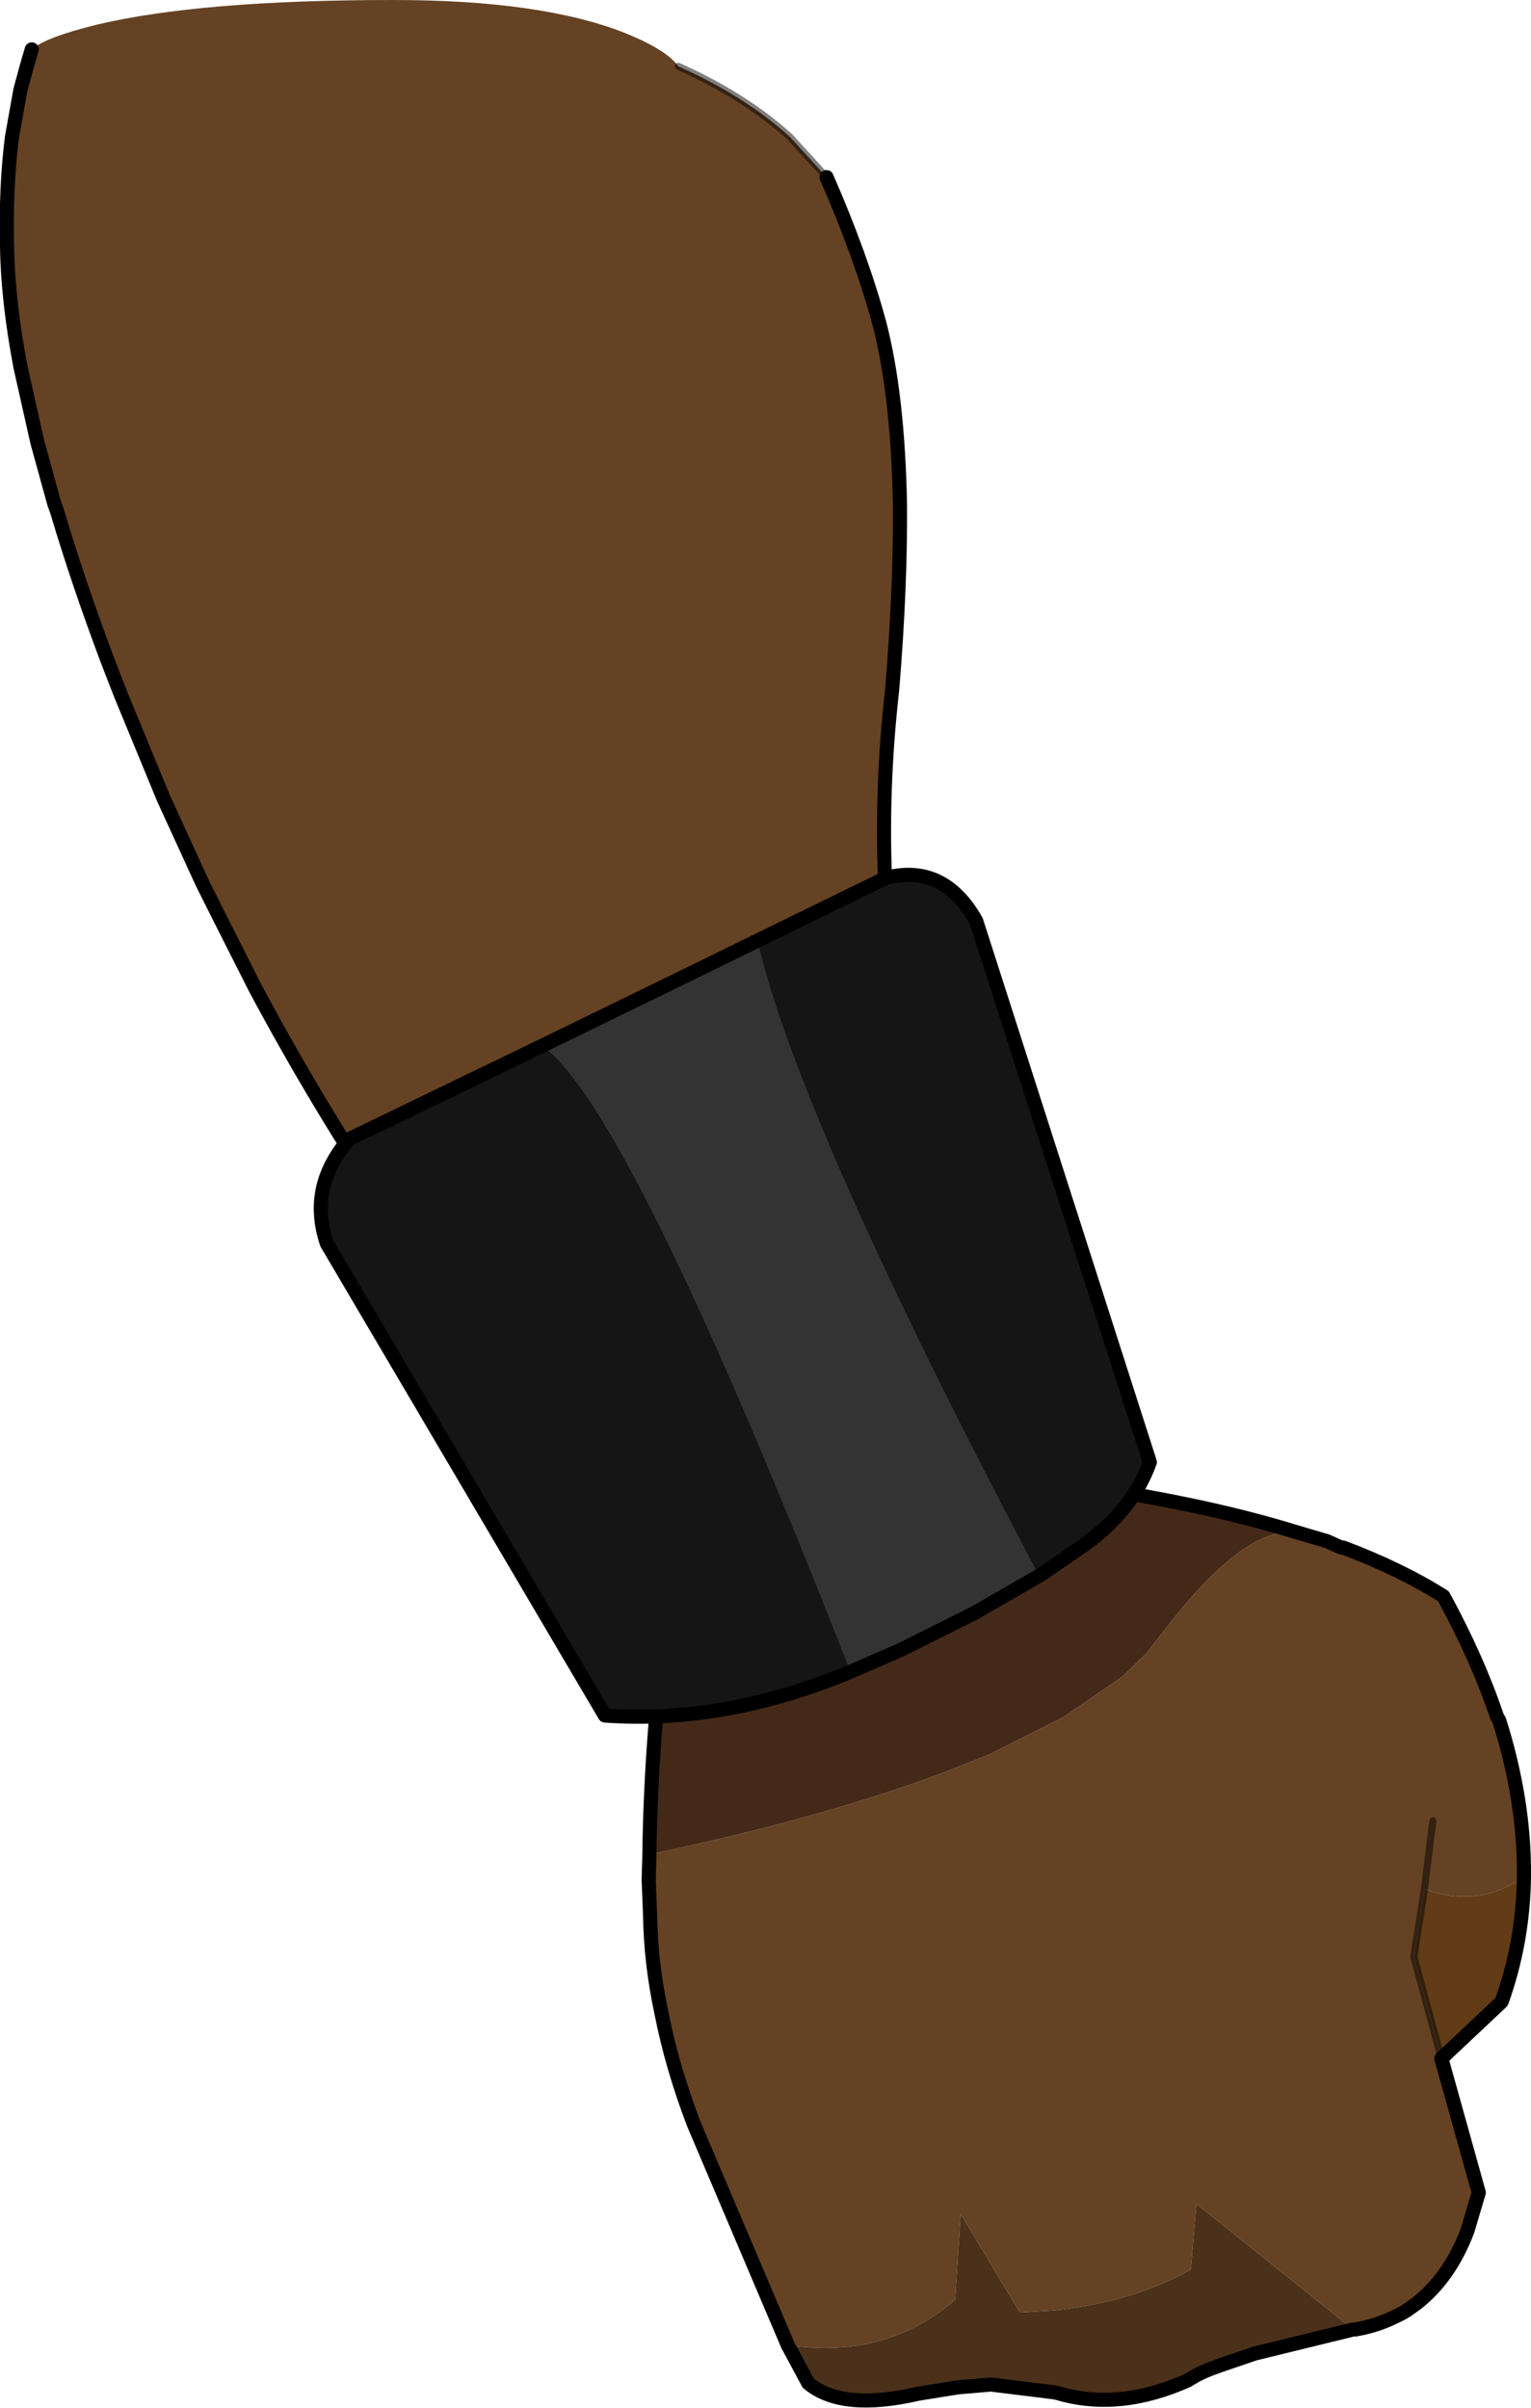
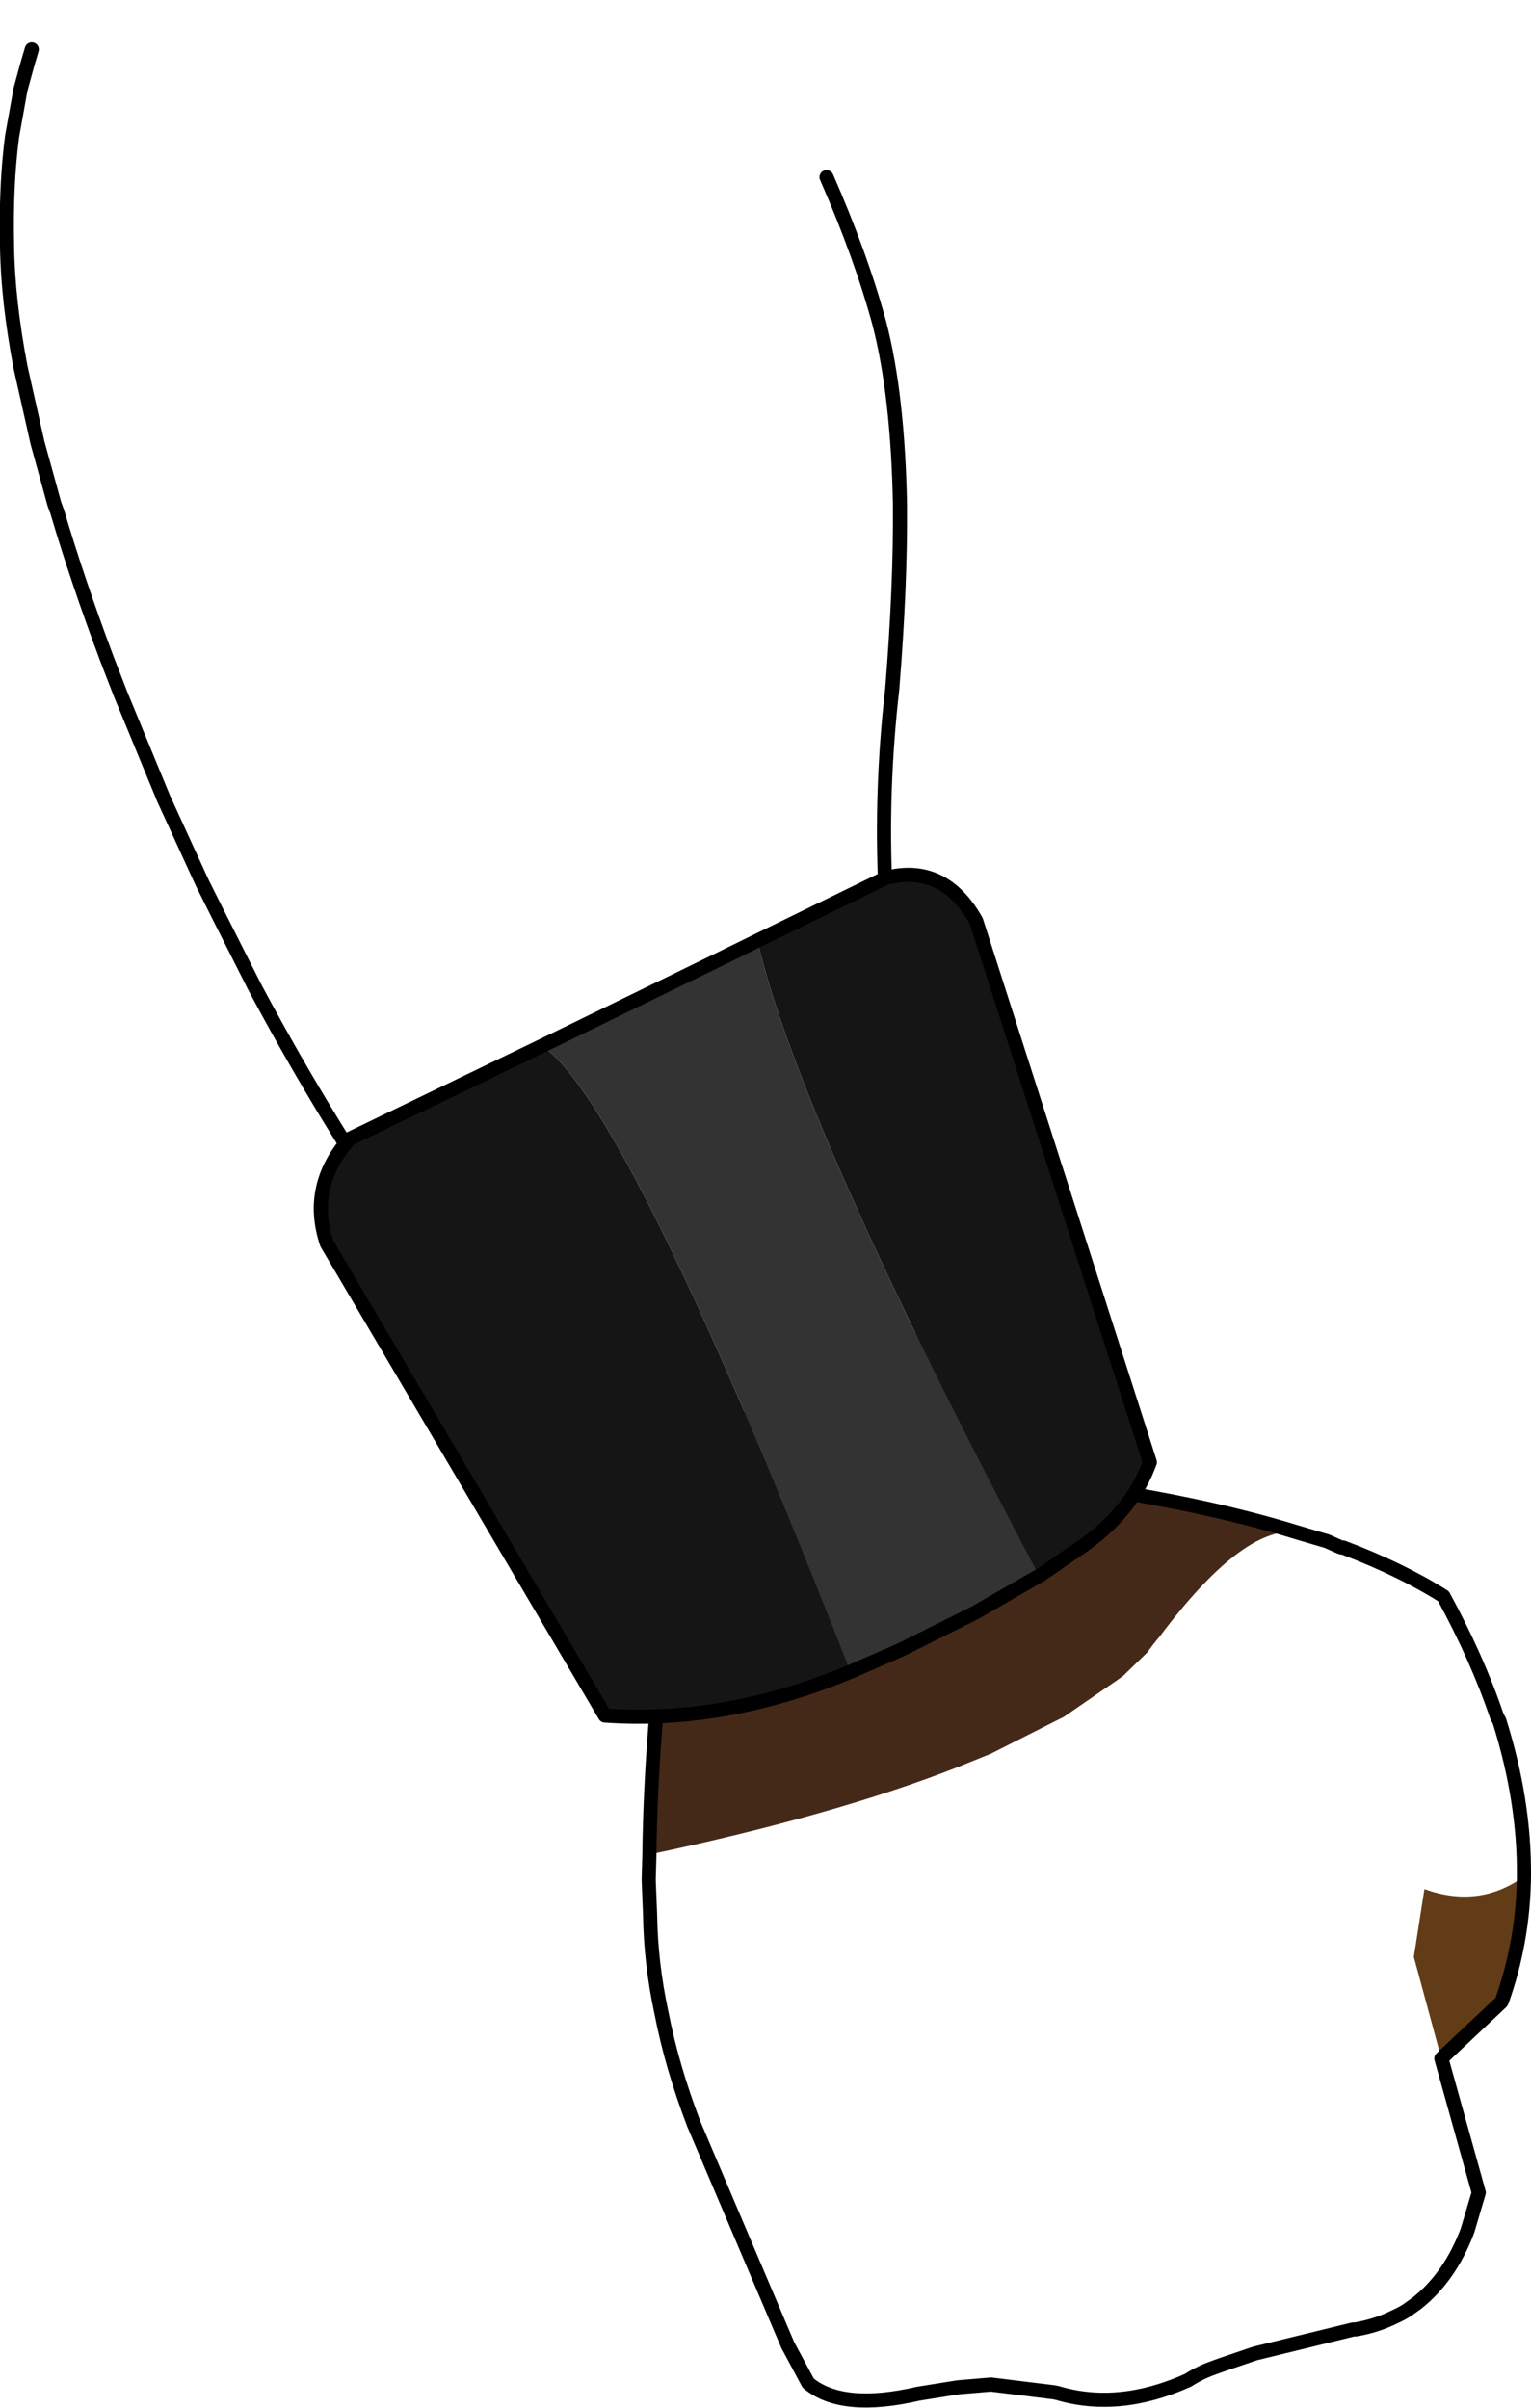
<svg xmlns="http://www.w3.org/2000/svg" height="170.6px" width="108.45px">
  <g transform="matrix(1.0, 0.0, 0.0, 1.0, 0.5, 0.0)">
-     <path d="M58.05 12.55 Q60.5 18.15 61.8 22.95 63.1 28.0 63.25 35.7 63.3 41.5 62.7 48.85 61.05 63.25 64.1 77.15 65.35 82.7 67.35 88.25 L68.9 92.3 39.2 106.05 Q33.75 95.7 27.15 85.95 22.0 78.3 17.55 69.95 L14.9 64.7 13.85 62.6 13.55 61.95 11.1 56.6 8.05 49.2 7.1 46.75 Q5.0 41.15 3.55 36.25 L3.35 35.7 2.15 31.35 0.95 26.0 Q0.05 21.25 0.0 17.45 -0.1 13.2 0.35 9.7 L0.95 6.35 1.4 4.7 1.5 4.35 1.75 3.5 Q2.7 2.65 6.35 1.75 13.7 0.0 27.35 0.0 37.9 0.0 43.8 2.35 46.75 3.55 47.55 4.7 52.25 6.8 55.45 9.7 L58.05 12.55 M91.3 108.55 L92.65 108.95 93.5 109.2 94.4 109.6 94.55 109.65 94.65 109.65 Q98.75 111.2 101.75 113.1 104.15 117.5 105.55 121.65 L105.7 121.9 Q107.5 127.6 107.45 132.95 104.3 135.25 100.4 133.85 L99.65 138.65 101.6 145.85 104.25 155.35 103.45 158.05 Q102.2 161.35 99.85 163.2 L99.15 163.7 Q98.75 163.95 98.3 164.15 97.0 164.8 95.5 165.05 L95.35 165.05 84.25 156.15 83.85 160.8 Q79.8 163.1 74.15 163.7 L71.75 163.85 67.55 156.85 67.15 162.95 Q62.2 167.2 55.3 166.15 L48.65 150.5 Q47.1 146.45 46.35 142.6 45.6 139.1 45.55 135.7 L45.45 133.2 45.5 131.4 Q58.7 128.6 67.35 125.2 L69.7 124.25 74.15 122.0 74.35 121.9 74.85 121.65 78.7 119.0 79.05 118.75 80.75 117.1 81.2 116.5 81.4 116.25 81.65 115.95 Q87.5 108.15 91.3 108.55 M101.0 129.0 L100.4 133.85 101.0 129.0" fill="#654223" fill-rule="evenodd" stroke="none" />
    <path d="M39.2 106.05 L68.9 92.3 Q70.9 96.55 72.05 98.15 L75.2 102.15 Q77.25 104.55 79.05 105.75 85.95 106.9 91.3 108.55 87.5 108.15 81.65 115.95 L81.4 116.25 81.2 116.5 80.75 117.1 79.05 118.75 78.7 119.0 74.85 121.65 74.35 121.9 74.15 122.0 69.7 124.25 67.35 125.2 Q58.7 128.6 45.5 131.4 45.55 126.95 45.95 121.95 L45.95 121.9 45.85 121.65 Q42.7 112.75 39.2 106.05" fill="#452918" fill-rule="evenodd" stroke="none" />
    <path d="M107.45 132.95 Q107.4 137.5 105.9 141.75 L105.85 141.85 101.6 145.85 99.65 138.65 100.4 133.85 Q104.3 135.25 107.45 132.95" fill="#613c16" fill-rule="evenodd" stroke="none" />
-     <path d="M95.35 165.05 L88.4 166.75 86.05 167.55 85.5 167.75 Q84.5 168.1 83.65 168.65 78.75 170.85 74.4 169.55 L74.15 169.5 69.7 168.95 67.35 169.15 64.55 169.6 Q59.15 170.85 56.75 168.85 L55.3 166.15 Q62.2 167.2 67.15 162.95 L67.55 156.85 71.75 163.85 74.15 163.7 Q79.8 163.1 83.85 160.8 L84.25 156.15 95.35 165.05" fill="#4b311a" fill-rule="evenodd" stroke="none" />
    <path d="M68.9 92.3 L67.35 88.25 Q65.35 82.7 64.1 77.15 61.05 63.25 62.7 48.85 63.3 41.5 63.25 35.7 63.1 28.0 61.8 22.95 60.5 18.15 58.05 12.55 M1.75 3.5 L1.5 4.35 1.4 4.7 0.95 6.35 0.35 9.7 Q-0.1 13.2 0.0 17.45 0.05 21.25 0.95 26.0 L2.15 31.35 3.35 35.7 3.55 36.25 Q5.0 41.15 7.1 46.75 L8.05 49.2 11.1 56.6 13.55 61.95 13.85 62.6 14.9 64.7 17.55 69.95 Q22.0 78.3 27.15 85.95 33.75 95.7 39.2 106.05 42.7 112.75 45.85 121.65 L45.95 121.9 45.95 121.95 Q45.55 126.95 45.5 131.4 L45.45 133.2 45.55 135.7 Q45.6 139.1 46.35 142.6 47.1 146.45 48.65 150.5 L55.3 166.15 56.75 168.85 Q59.15 170.85 64.55 169.6 L67.35 169.15 69.7 168.95 74.15 169.5 74.4 169.55 Q78.75 170.85 83.65 168.65 84.5 168.1 85.5 167.75 L86.05 167.55 88.4 166.75 95.35 165.05 95.5 165.05 Q97.0 164.8 98.3 164.15 98.75 163.95 99.15 163.7 L99.85 163.2 Q102.2 161.35 103.45 158.05 L104.25 155.35 101.6 145.85 105.85 141.85 105.9 141.75 Q107.4 137.5 107.45 132.95 107.5 127.6 105.7 121.9 L105.55 121.65 Q104.15 117.5 101.75 113.1 98.75 111.2 94.65 109.65 L94.55 109.65 94.4 109.6 93.5 109.2 92.65 108.95 91.3 108.55 Q85.95 106.9 79.05 105.75 77.25 104.55 75.2 102.15 L72.05 98.15 Q70.9 96.55 68.9 92.3" fill="none" stroke="#000000" stroke-linecap="round" stroke-linejoin="round" stroke-width="1.0" />
-     <path d="M58.05 12.55 L55.45 9.7 Q52.25 6.8 47.55 4.7 M101.6 145.85 L99.65 138.65 100.4 133.85 101.0 129.0" fill="none" stroke="#000000" stroke-linecap="round" stroke-linejoin="round" stroke-opacity="0.498" stroke-width="0.5" />
    <path d="M53.15 66.65 L53.25 66.6 62.25 62.2 Q66.35 61.15 68.65 65.25 L80.95 103.6 Q79.75 106.95 76.4 109.4 L73.2 111.6 73.1 111.65 Q56.1 79.45 53.15 66.65 M59.75 118.45 Q50.85 122.15 42.35 121.55 L22.65 88.1 Q21.3 84.05 24.25 80.7 L37.9 74.1 Q44.0 78.25 59.75 118.45" fill="#151515" fill-rule="evenodd" stroke="none" />
    <path d="M53.1 66.6 L53.15 66.65 50.3 68.05 53.1 66.6" fill="#8b6846" fill-rule="evenodd" stroke="none" />
    <path d="M53.15 66.65 L53.1 66.6 53.25 66.6 53.15 66.65" fill="#673521" fill-rule="evenodd" stroke="none" />
    <path d="M50.3 68.05 L53.15 66.65 Q56.1 79.45 73.1 111.65 L68.6 114.25 63.3 116.9 59.75 118.45 Q44.0 78.25 37.9 74.1 L50.3 68.05" fill="#333333" fill-rule="evenodd" stroke="none" />
-     <path d="M50.3 68.05 L53.15 66.65 53.25 66.6 62.25 62.2 Q66.35 61.15 68.65 65.25 L80.95 103.6 Q79.75 106.95 76.4 109.4 L73.2 111.6 73.1 111.65 68.6 114.25 63.3 116.9 59.75 118.45 Q50.85 122.15 42.35 121.55 L22.65 88.1 Q21.3 84.05 24.25 80.7 L37.9 74.1 50.3 68.05 Z" fill="none" stroke="#000000" stroke-linecap="round" stroke-linejoin="round" stroke-width="1.0" />
+     <path d="M50.3 68.05 L53.15 66.65 53.25 66.6 62.25 62.2 Q66.35 61.15 68.65 65.25 L80.95 103.6 Q79.75 106.95 76.4 109.4 L73.2 111.6 73.1 111.65 68.6 114.25 63.3 116.9 59.75 118.45 Q50.85 122.15 42.35 121.55 L22.65 88.1 Q21.3 84.05 24.25 80.7 L37.9 74.1 50.3 68.05 " fill="none" stroke="#000000" stroke-linecap="round" stroke-linejoin="round" stroke-width="1.0" />
  </g>
</svg>